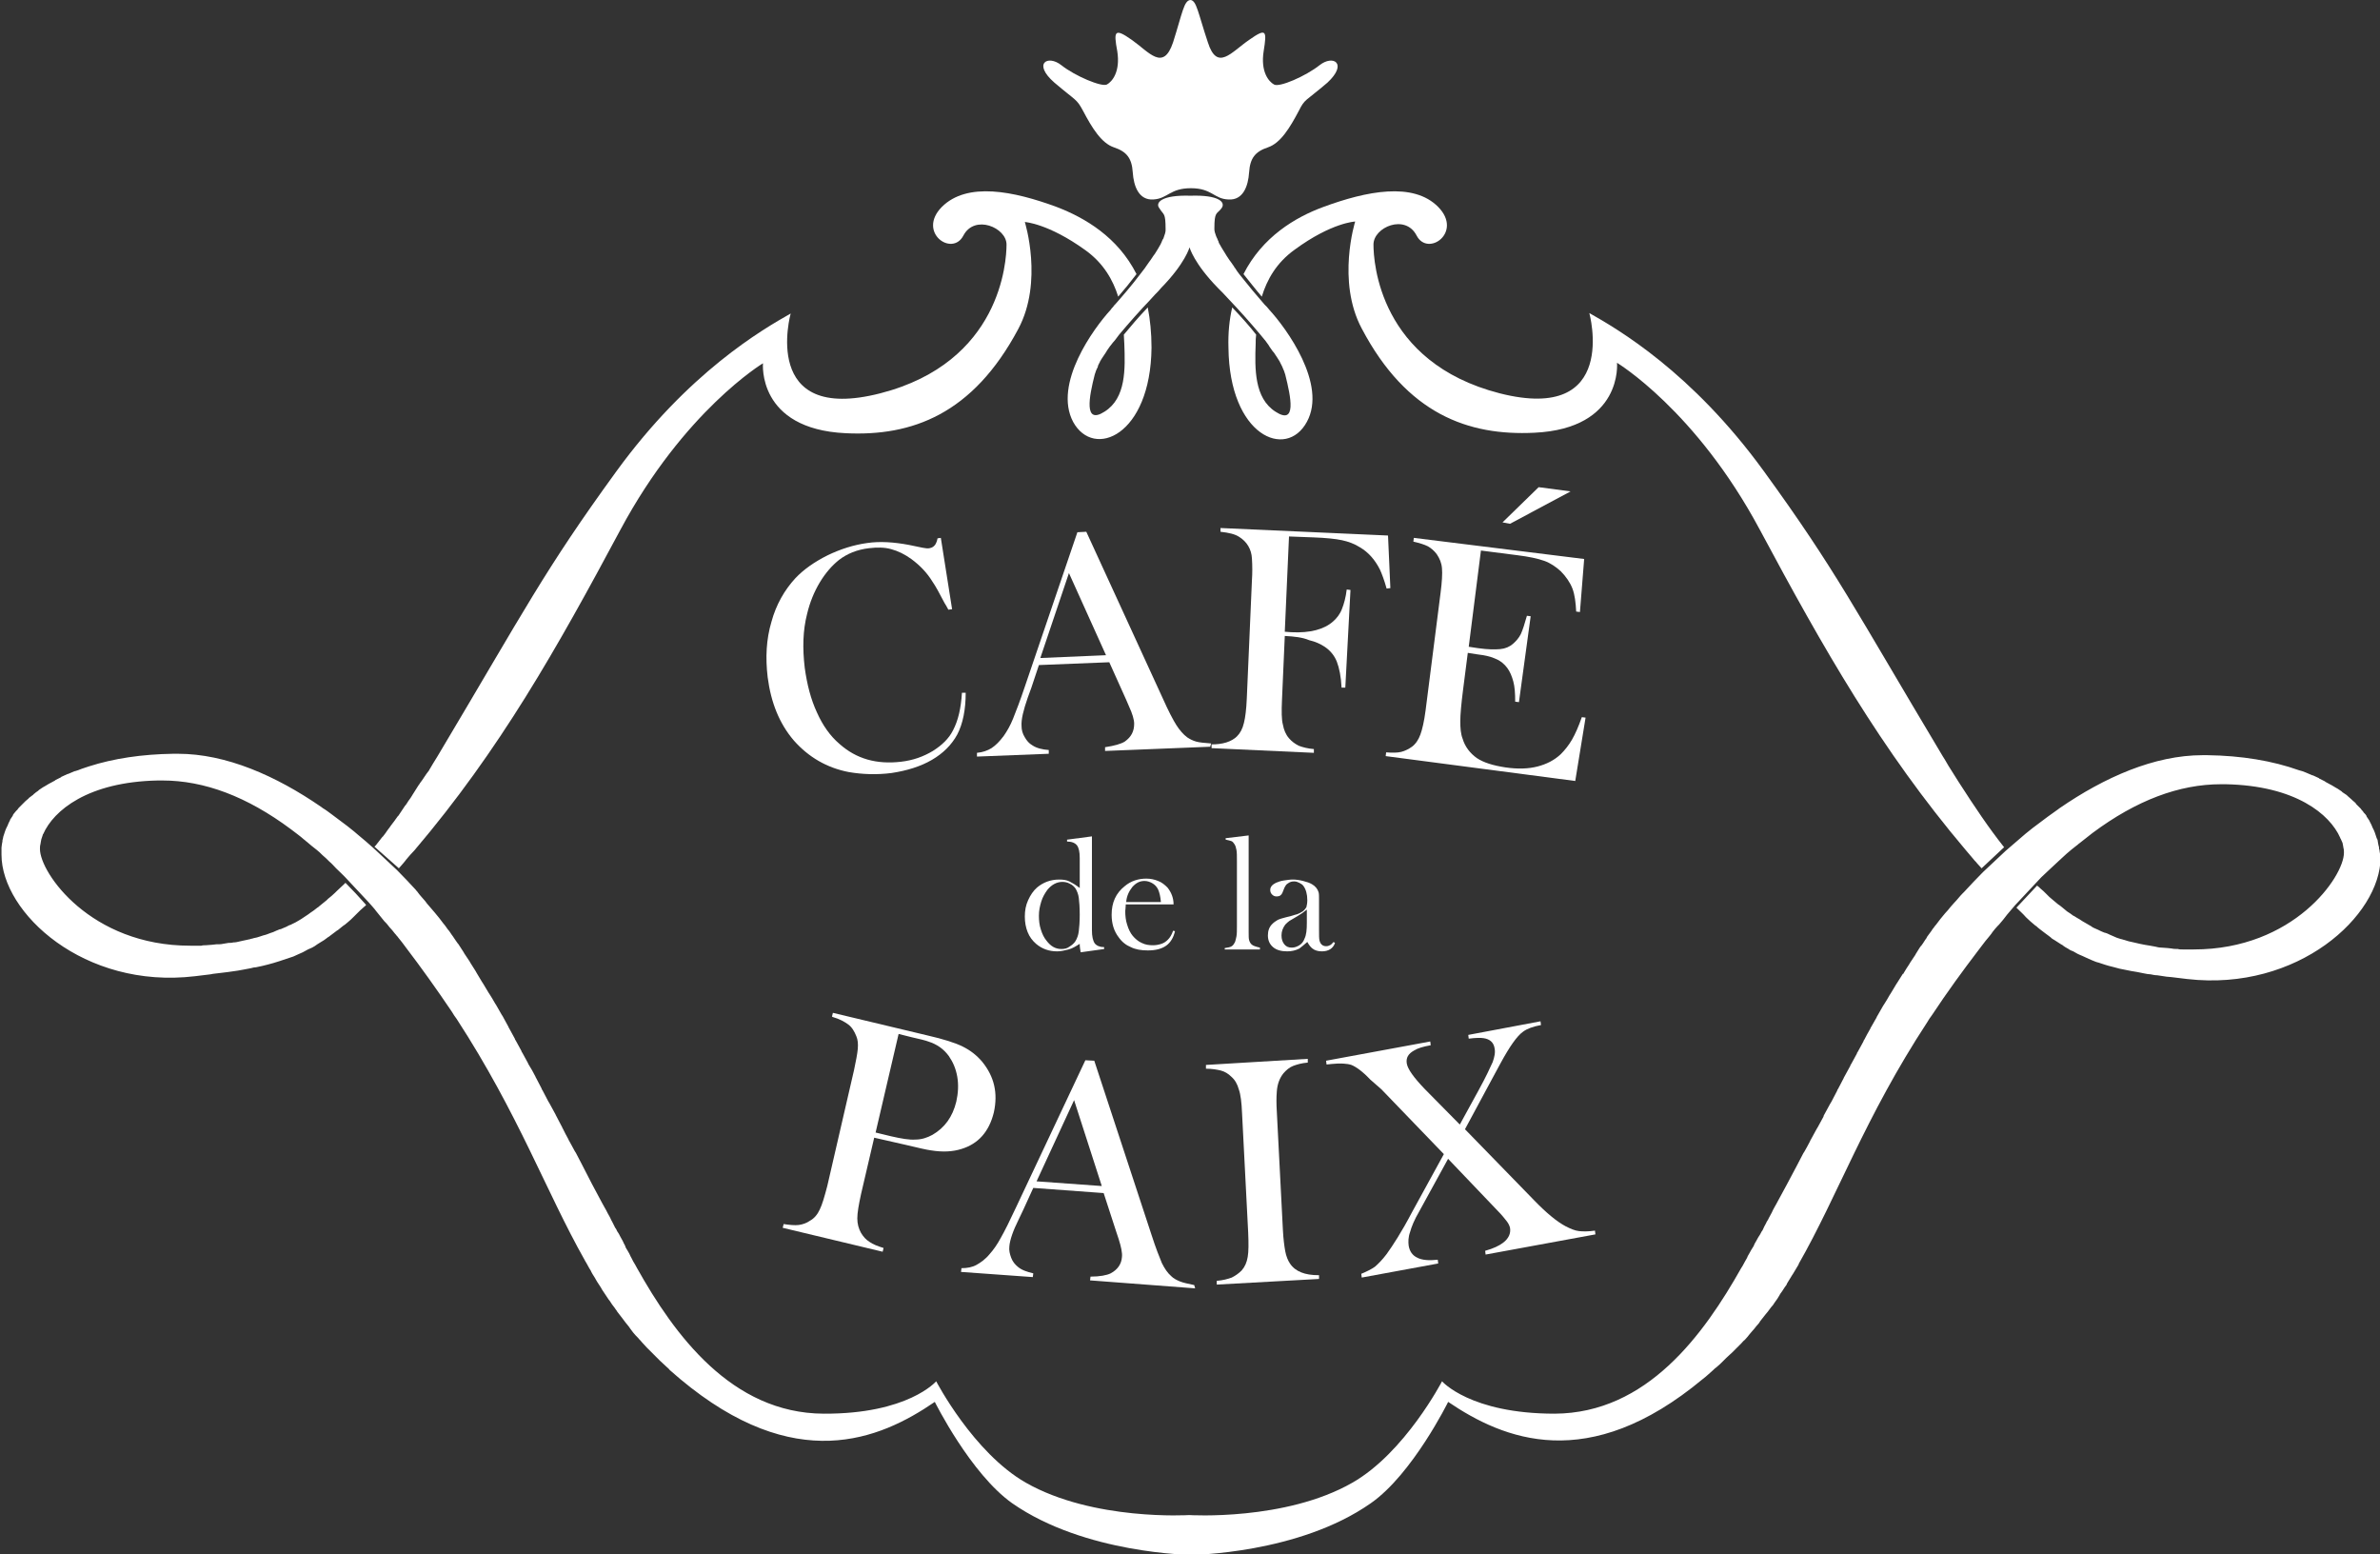
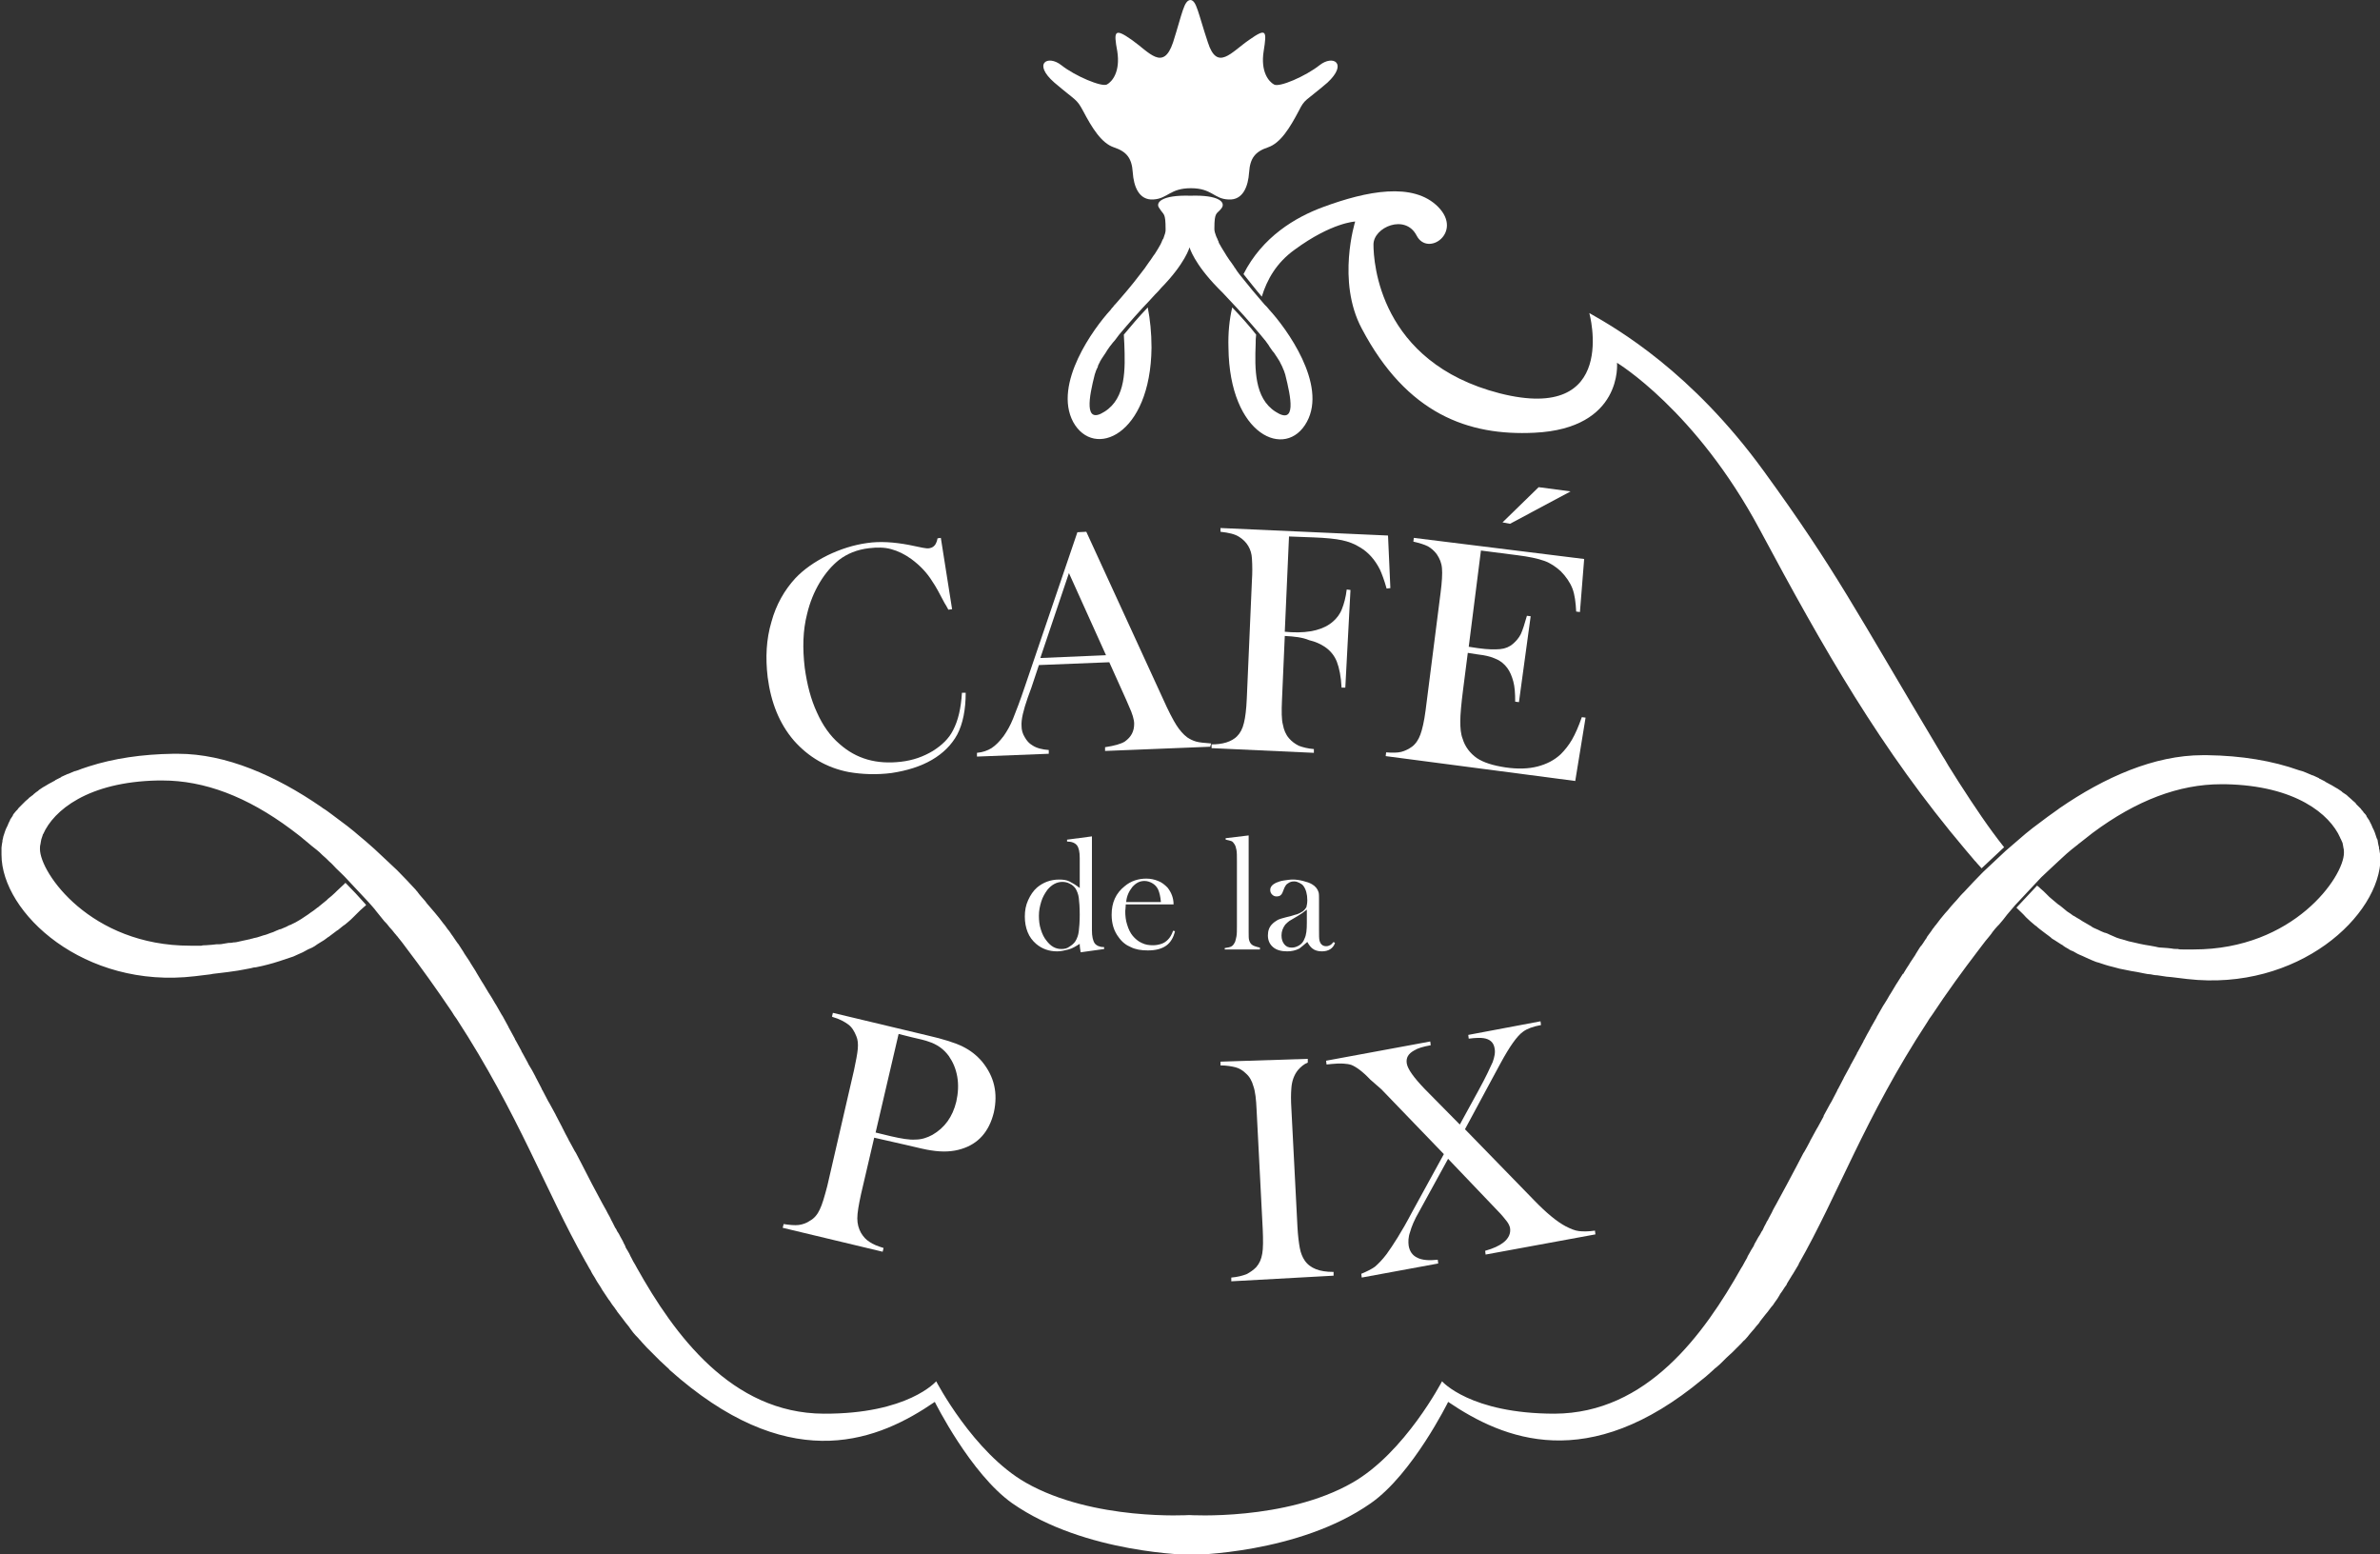
<svg xmlns="http://www.w3.org/2000/svg" version="1.1" id="Calque_1" x="0px" y="0px" viewBox="0 0 507.2 331.1" style="enable-background:new 0 0 507.2 331.1;" xml:space="preserve">
  <rect x="0" y="0" width="507.2" height="331.1" fill="#333333" stroke="none" />
  <style type="text/css">
	.st0{fill:#fff;}
</style>
  <g>
    <path class="st0" d="M200.5,114.6l2.4,15.2l-0.8,0.1c-0.3-0.6-0.6-1.1-0.8-1.4c-1.1-2.1-1.9-3.6-2.6-4.6c-1.1-1.8-2.6-3.4-4.5-4.8   c-1.4-1-2.8-1.7-4.3-2.1c-1.4-0.4-3-0.4-4.7-0.2c-2.6,0.3-4.7,1.2-6.4,2.5c-1.5,1.2-2.9,2.8-4.1,4.8c-1.2,2-2.1,4.2-2.7,6.7   c-0.9,3.5-1,7.3-0.5,11.5c0.5,3.6,1.3,6.7,2.6,9.5c1.2,2.7,2.8,5,4.8,6.7c3.6,3.2,7.9,4.4,13.1,3.8c2.6-0.3,4.8-1.1,6.8-2.3   c1.9-1.2,3.4-2.6,4.3-4.4c1.1-2.1,1.7-4.7,1.9-8l0.8,0c0,3.6-0.6,6.6-1.8,8.9c-1.2,2.2-3,4-5.4,5.4c-2.4,1.4-5.3,2.3-8.6,2.8   c-3.1,0.4-6.2,0.3-9.1-0.2c-4.7-0.9-8.6-3.2-11.7-6.7c-3.1-3.6-4.9-8.1-5.6-13.5c-0.5-4.2-0.3-8.1,0.8-11.8c1-3.7,2.8-6.8,5.1-9.3   c1.8-1.9,4.1-3.5,6.9-4.9c2.7-1.3,5.5-2.2,8.4-2.6c2.7-0.4,5.7-0.2,8.9,0.4l2.9,0.6c0.6,0.1,1.1,0.2,1.5,0.1c0.6-0.1,1-0.4,1.3-0.9   c0.1-0.2,0.3-0.6,0.4-1.2L200.5,114.6z" />
    <path class="st0" d="M235.7,139.6l-7.9-17.5l-6.1,18.1L235.7,139.6z M257.9,159.1l-22.4,0.9l0-0.8c2-0.3,3.4-0.7,4.2-1.2   c1.4-1,2-2.2,2-3.8c0-0.9-0.4-2.2-1.1-3.7l-0.6-1.4l-3.6-8l-15,0.6l-1.6,4.8l-0.8,2.2c-0.9,2.6-1.4,4.6-1.3,6   c0,0.8,0.2,1.6,0.7,2.4c0.4,0.7,0.9,1.3,1.6,1.7c0.9,0.6,2.1,0.9,3.5,1l0,0.8l-15.3,0.6l0-0.8c1.2-0.1,2.3-0.5,3.1-1   c0.9-0.6,1.7-1.4,2.6-2.6c0.7-1,1.4-2.2,2-3.7c0.6-1.5,1.5-3.8,2.5-6.8l11.2-32.9l1.9-0.1l16.3,35.5c1.2,2.7,2.2,4.6,2.9,5.7   c0.7,1.1,1.5,2,2.3,2.6c0.6,0.4,1.2,0.7,1.9,0.9c0.7,0.2,1.8,0.3,3.2,0.4L257.9,159.1z" />
    <path class="st0" d="M273.8,135.5l-0.6,13.7c-0.1,2.3-0.1,4.1,0.2,5.2c0.2,1.1,0.6,2.1,1.3,2.9c0.6,0.7,1.3,1.2,2.1,1.6   c0.8,0.3,1.9,0.6,3.2,0.7l0,0.8l-21.8-1l0-0.8c1.1,0,2.1-0.1,3.1-0.4c1-0.3,1.8-0.8,2.3-1.3c0.7-0.7,1.2-1.6,1.5-2.9   c0.3-1.2,0.5-2.9,0.6-5.1l1.1-25.3c0.1-1.5,0.1-3,0-4.6c-0.1-2-1.1-3.6-2.7-4.6c-0.9-0.6-2.2-0.9-4-1.1l0-0.8l35.7,1.6l0.5,11.2   l-0.8,0.1c-0.5-1.8-1-3.1-1.4-4c-1-2-2.4-3.7-4.3-4.8c-1.1-0.7-2.4-1.2-3.8-1.5c-1.4-0.3-3.4-0.5-6-0.6l-5.3-0.2l-0.9,20.3l1.4,0.1   c4,0.2,7-0.6,8.9-2.3c0.8-0.7,1.5-1.6,1.9-2.7c0.4-1,0.8-2.4,1-4.1l0.8,0.1l-1.1,20.8l-0.8,0c-0.1-2.3-0.5-4.2-1-5.5   c-0.5-1.3-1.4-2.4-2.6-3.2c-0.9-0.6-2-1.1-3.3-1.4C277.6,135.8,275.8,135.6,273.8,135.5" />
    <path class="st0" d="M320.2,111.3l7.7-7.5l6.8,0.9l-12.9,6.9L320.2,111.3z M337.6,119.1l-0.9,11.3l-0.8-0.1   c-0.1-1.9-0.3-3.6-0.8-4.9c-0.5-1.3-1.4-2.6-2.5-3.7c-1-0.9-2.1-1.7-3.5-2.2c-1.4-0.5-3.3-0.9-5.7-1.2l-7.8-1l-2.6,20.5l2,0.3   c2.1,0.3,3.6,0.3,4.7,0.2c1.1-0.1,2-0.5,2.7-1.1c0.7-0.6,1.3-1.3,1.7-2.1c0.4-0.9,0.8-2.1,1.3-3.9l0.8,0.1l-2.5,18.3l-0.8-0.1   c0-1.8-0.1-3.2-0.4-4.3c-0.3-1.1-0.7-2.1-1.3-2.9c-0.6-0.8-1.4-1.5-2.4-1.9c-1-0.5-2.4-0.8-4.1-1l-1.9-0.3l-1,7.8   c-0.4,3.1-0.6,5.4-0.6,6.8c0,1.4,0.1,2.7,0.5,3.7c0.5,1.7,1.6,3.1,3,4.1c1.5,1,3.5,1.6,6.1,2c2.7,0.4,5,0.3,6.9-0.2   c1.9-0.5,3.5-1.3,4.9-2.6c0.9-0.9,1.7-1.9,2.4-3.1c0.7-1.2,1.4-2.8,2.1-4.8l0.8,0.1l-2.2,13.5l-40.4-5.3l0.1-0.8   c1.3,0.1,2.4,0.1,3.2-0.1c0.8-0.2,1.6-0.6,2.3-1.1c0.8-0.6,1.4-1.5,1.8-2.6c0.4-1.1,0.8-2.8,1.1-5.1l3.2-25.1   c0.3-2.3,0.4-4.1,0.3-5.2c-0.1-1.2-0.5-2.1-1.1-3c-0.5-0.7-1.2-1.3-1.9-1.7c-0.8-0.4-1.8-0.7-3.1-1l0.1-0.8L337.6,119.1z" />
    <path class="st0" d="M230.1,194.9c0-1.6-0.1-2.8-0.2-3.6c-0.1-0.8-0.4-1.5-0.7-2c-0.3-0.4-0.7-0.8-1.2-1c-0.5-0.3-1.1-0.4-1.6-0.4   c-1.2,0-2.3,0.6-3.2,1.7c-0.5,0.7-1,1.5-1.3,2.5c-0.3,1-0.5,1.9-0.5,3c0,1,0.1,2,0.4,2.9c0.3,1,0.7,1.8,1.2,2.4   c0.9,1.2,1.9,1.8,3.2,1.8c0.6,0,1.2-0.1,1.7-0.5c0.5-0.3,1-0.7,1.3-1.2c0.3-0.5,0.6-1.2,0.7-2.1C230,197.6,230.1,196.4,230.1,194.9    M230.3,202.9c-0.1-0.6-0.2-1.2-0.2-1.8c-0.8,0.5-1.6,1-2.4,1.2c-0.8,0.2-1.6,0.4-2.4,0.4c-1.7,0-3.2-0.5-4.5-1.6   c-0.8-0.7-1.4-1.5-1.8-2.5c-0.4-1-0.6-2.1-0.6-3.3c0-1.3,0.2-2.4,0.7-3.5c0.5-1.1,1.1-2,1.9-2.7c1.3-1.1,2.9-1.7,4.7-1.7   c0.9,0,1.6,0.1,2.2,0.4c0.6,0.3,1.3,0.7,2.2,1.4v-6.4c0-1.3-0.2-2.2-0.6-2.7c-0.4-0.5-1.1-0.8-2.1-0.8v-0.4l5.3-0.7v20   c0,1.3,0.2,2.2,0.6,2.8c0.4,0.5,1.1,0.8,2,0.8v0.4L230.3,202.9z" />
    <path class="st0" d="M247.4,192.2c-0.1-1.2-0.3-2-0.6-2.7c-0.3-0.6-0.7-1-1.2-1.3c-0.5-0.3-1.1-0.5-1.7-0.5c-1,0-1.8,0.4-2.6,1.3   c-0.7,0.9-1.2,1.9-1.3,3.2H247.4z M239.9,192.9c0,0.6-0.1,1-0.1,1.2c0,1,0.1,2,0.4,2.9c0.3,1,0.7,1.8,1.2,2.4   c0.5,0.6,1.2,1.2,1.9,1.5c0.8,0.4,1.6,0.5,2.4,0.5c0.6,0,1.2-0.1,1.8-0.3c0.6-0.2,1-0.5,1.4-0.9c0.4-0.4,0.8-1,1.1-1.9l0.4,0.1   c-0.3,1.3-0.9,2.4-1.9,3.1c-1,0.7-2.3,1-3.9,1c-1.4,0-2.6-0.2-3.6-0.7c-1-0.4-1.9-1.1-2.6-2.1c-1-1.3-1.5-2.9-1.5-4.8   c0-2.6,0.9-4.6,2.8-6.1c1.3-1.1,2.9-1.6,4.6-1.6c0.9,0,1.8,0.2,2.5,0.5c0.8,0.3,1.4,0.8,2,1.4c0.8,1,1.3,2.2,1.3,3.6H239.9z" />
    <path class="st0" d="M261.1,178.6l5-0.6v19.3l0,1.3c0,0.8,0,1.4,0.1,1.7c0.1,0.4,0.3,0.7,0.5,0.9c0.3,0.3,0.9,0.5,1.8,0.7v0.4H261   V202c0.7-0.1,1.2-0.2,1.5-0.4c0.3-0.2,0.5-0.5,0.7-0.9c0.1-0.3,0.2-0.7,0.3-1.2c0.1-0.5,0.1-1.3,0.1-2.3v-13.6c0-1.2,0-2-0.1-2.5   c-0.1-0.5-0.2-0.9-0.4-1.2c-0.2-0.3-0.4-0.6-0.7-0.7c-0.3-0.1-0.7-0.2-1.2-0.3V178.6z" />
    <path class="st0" d="M278.5,193.8c-0.6,0.5-1.3,1-2,1.4c-0.8,0.5-1.4,0.8-1.7,1c-0.3,0.2-0.6,0.5-0.9,0.8c-0.5,0.7-0.8,1.4-0.8,2.3   c0,0.8,0.2,1.4,0.6,1.9c0.4,0.5,0.9,0.7,1.6,0.7c0.6,0,1.1-0.2,1.6-0.5c0.5-0.3,0.9-0.8,1.1-1.4c0.4-0.8,0.5-1.9,0.5-3.4V193.8z    M284.2,200.7l0.3,0.2c-0.4,1.2-1.4,1.8-2.8,1.8c-0.8,0-1.5-0.2-2-0.6c-0.4-0.3-0.7-0.7-1.1-1.4c-0.8,0.7-1.3,1.1-1.7,1.4   c-0.8,0.4-1.6,0.6-2.6,0.6c-1.3,0-2.3-0.3-3-0.9c-0.7-0.6-1.1-1.4-1.1-2.5c0-1,0.3-1.8,0.9-2.4c0.4-0.4,0.7-0.6,1.2-0.9   c0.4-0.2,1.1-0.4,1.9-0.6c1-0.2,1.7-0.5,2.2-0.6c0.5-0.2,0.9-0.4,1.2-0.6c0.4-0.3,0.6-0.6,0.8-0.9c0.1-0.4,0.2-0.9,0.2-1.5   c0-1.3-0.3-2.3-0.8-3c-0.2-0.3-0.5-0.5-0.9-0.7c-0.4-0.2-0.7-0.3-1.1-0.3c-0.5,0-0.9,0.1-1.3,0.4c-0.4,0.2-0.6,0.6-0.8,1l-0.4,1   c-0.2,0.5-0.6,0.8-1.2,0.8c-0.4,0-0.7-0.1-1-0.4c-0.3-0.3-0.4-0.6-0.4-1c0-0.6,0.4-1.1,1.2-1.5c0.5-0.2,1-0.4,1.7-0.5   c0.7-0.1,1.3-0.2,1.9-0.2c0.7,0,1.4,0.1,2.2,0.3c0.8,0.2,1.4,0.4,1.9,0.7c0.7,0.4,1.2,1,1.4,1.7c0.1,0.3,0.1,0.9,0.1,1.7v6.4   c0,1.1,0,1.8,0.1,2.2c0.2,0.8,0.7,1.2,1.4,1.2c0.4,0,0.6-0.1,0.8-0.2C283.7,201.3,283.9,201,284.2,200.7" />
    <path class="st0" d="M186.6,241.3l3.3,0.8c2.2,0.5,3.9,0.8,5.2,0.7c1.3,0,2.5-0.4,3.6-1c2.6-1.5,4.3-3.8,5.1-7.1   c0.4-1.8,0.5-3.6,0.2-5.3c-0.3-1.7-0.9-3.1-1.8-4.4c-1.1-1.5-2.5-2.5-4.4-3.1c-0.5-0.2-1.7-0.5-3.5-0.9l-2.8-0.7L186.6,241.3z    M186.3,242.4l-2.8,12c-0.5,2.3-0.8,4-0.8,5.2c0,1.2,0.3,2.2,0.8,3.1c0.5,0.8,1,1.4,1.8,1.9c0.7,0.5,1.7,0.9,3,1.3l-0.2,0.8   l-21.3-5.1l0.2-0.8c1.3,0.2,2.4,0.3,3.2,0.2c0.8-0.1,1.7-0.4,2.4-0.9c0.9-0.5,1.6-1.3,2.1-2.4c0.5-1,1-2.7,1.6-5L182,228   c0.4-1.9,0.7-3.4,0.8-4.5c0.1-1.1,0-2-0.3-2.7c-0.4-1-0.9-1.9-1.7-2.5c-0.8-0.6-1.9-1.2-3.3-1.6l-0.2-0.1l0.2-0.8l20.1,4.8   c3.5,0.8,6,1.6,7.6,2.4c1.6,0.8,2.9,1.8,4.1,3.2c2.6,3.2,3.4,6.7,2.5,10.8c-1,4.1-3.3,6.7-6.9,7.8c-1.9,0.6-4,0.7-6.5,0.3   c-0.8-0.1-2.6-0.5-5.5-1.2L186.3,242.4z" />
-     <path class="st0" d="M234.8,252.7l-5.9-18.3l-8,17.3L234.8,252.7z M254.7,274.5l-22.4-1.7l0.1-0.8c2,0,3.5-0.3,4.3-0.7   c1.5-0.8,2.3-2,2.4-3.5c0.1-0.9-0.2-2.2-0.7-3.8l-0.5-1.5l-2.7-8.3l-15-1.1l-2.1,4.6l-1,2.1c-1.2,2.4-1.9,4.4-2,5.8   c-0.1,0.8,0.1,1.6,0.4,2.4c0.3,0.8,0.8,1.4,1.4,1.9c0.8,0.7,2,1.1,3.3,1.4l-0.1,0.8l-15.3-1.1l0.1-0.8c1.2,0,2.3-0.2,3.2-0.7   c0.9-0.5,1.9-1.2,2.8-2.3c0.8-0.9,1.6-2,2.4-3.5c0.8-1.4,1.9-3.6,3.2-6.4l14.8-31.4l1.9,0.1l12.2,37.1c0.9,2.8,1.7,4.8,2.2,6   c0.6,1.2,1.2,2.1,2,2.8c0.5,0.5,1.1,0.8,1.8,1.1c0.7,0.3,1.7,0.5,3.1,0.8L254.7,274.5z" />
-     <path class="st0" d="M278.7,225.6l0,0.8c-1.3,0.1-2.3,0.4-3.1,0.7c-0.8,0.3-1.5,0.9-2.1,1.6c-0.8,1-1.3,2.3-1.4,3.9   c-0.1,1.2-0.1,2.6,0,4.2l1.3,25.3c0.1,1.9,0.3,3.4,0.5,4.5c0.2,1.1,0.6,2,1,2.6c0.6,0.9,1.4,1.5,2.4,1.9c1,0.4,2.2,0.6,3.8,0.6   l0,0.8l-21.8,1.2l0-0.8c1.3-0.1,2.4-0.4,3.2-0.7c0.8-0.4,1.5-0.9,2.1-1.5c0.7-0.8,1.1-1.7,1.3-2.9c0.2-1.1,0.2-2.9,0.1-5.2   l-1.3-25.3c-0.1-2.4-0.3-4.1-0.7-5.2c-0.3-1.1-0.8-2-1.6-2.7c-0.6-0.6-1.4-1.1-2.2-1.3c-0.8-0.2-1.9-0.4-3.2-0.4l0-0.8L278.7,225.6   z" />
+     <path class="st0" d="M278.7,225.6l0,0.8c-0.8,0.3-1.5,0.9-2.1,1.6c-0.8,1-1.3,2.3-1.4,3.9   c-0.1,1.2-0.1,2.6,0,4.2l1.3,25.3c0.1,1.9,0.3,3.4,0.5,4.5c0.2,1.1,0.6,2,1,2.6c0.6,0.9,1.4,1.5,2.4,1.9c1,0.4,2.2,0.6,3.8,0.6   l0,0.8l-21.8,1.2l0-0.8c1.3-0.1,2.4-0.4,3.2-0.7c0.8-0.4,1.5-0.9,2.1-1.5c0.7-0.8,1.1-1.7,1.3-2.9c0.2-1.1,0.2-2.9,0.1-5.2   l-1.3-25.3c-0.1-2.4-0.3-4.1-0.7-5.2c-0.3-1.1-0.8-2-1.6-2.7c-0.6-0.6-1.4-1.1-2.2-1.3c-0.8-0.2-1.9-0.4-3.2-0.4l0-0.8L278.7,225.6   z" />
    <path class="st0" d="M282.6,226l22.2-4.1l0.1,0.8c-1.6,0.3-2.7,0.6-3.5,1.1c-1.3,0.7-1.8,1.6-1.6,2.8c0.2,1.2,1.5,3,3.8,5.4   l7.5,7.6l4-7.3c1.6-2.9,2.5-4.9,3-6c0.4-1.1,0.6-2.1,0.4-3c-0.2-1.2-1-1.9-2.3-2.1c-0.6-0.1-1.7-0.1-3.2,0.1l-0.1-0.8l15.4-2.9   l0.1,0.8c-1.7,0.3-3,0.8-3.8,1.4c-1.3,0.9-2.9,3.2-4.8,6.7l-2,3.7l-5.6,10.4l14.7,15.1c2.6,2.7,4.9,4.6,6.8,5.6   c1,0.5,1.9,0.9,2.8,1c0.9,0.1,2,0.1,3.4-0.1l0.1,0.8l-23.4,4.3l-0.1-0.8c1.8-0.5,3-1.1,3.8-1.7c1.2-0.9,1.7-2,1.5-3.2   c-0.1-0.4-0.3-0.9-0.7-1.4c-0.4-0.5-1-1.3-2-2.3l-10.5-11l-6.2,11.3c-1,1.7-1.6,3.2-1.9,4.3c-0.4,1.1-0.4,2.1-0.3,2.9   c0.2,1.2,0.8,2.1,1.9,2.6c1,0.5,2.5,0.6,4.3,0.4l0.1,0.8l-16.3,3l-0.1-0.8c1.2-0.5,2.2-1,2.9-1.5c0.7-0.6,1.6-1.5,2.5-2.7   c1.3-1.8,3.2-4.7,5.4-8.9l6.8-12.4l-13.3-13.8L292,230c-1.6-1.7-3-2.7-4-3.1c-0.9-0.3-2.3-0.4-4.3-0.2c-0.2,0-0.6,0.1-1,0.1   L282.6,226z" />
-     <path class="st0" d="M89.7,166.6c-0.2,0.2-0.3,0.5-0.5,0.7c-0.4,0.6-0.8,1.3-1.2,1.9c-0.3,0.5-0.6,1-1,1.5c-0.2,0.3-0.4,0.7-0.7,1   c-0.4,0.6-0.8,1.2-1.2,1.8c-0.1,0.2-0.2,0.3-0.4,0.5c-0.5,0.7-0.9,1.3-1.4,1.9c-0.1,0.1-0.1,0.2-0.2,0.3c-0.5,0.6-0.9,1.3-1.4,1.9   c-0.1,0.1-0.1,0.2-0.2,0.2c-0.5,0.6-0.9,1.2-1.4,1.8c-0.1,0.1-0.2,0.2-0.3,0.3L85,185c0.5-0.6,1.1-1.2,1.6-1.9   c0.5-0.6,1.1-1.3,1.7-1.9c18.2-21.4,30.3-42.9,43.9-68.3c13.6-25.4,30.4-35.5,30.4-35.5s-1.3,14,17.6,14.9   c14.1,0.7,27.1-4,36.8-22.2c5.4-10.1,1.4-22.8,1.4-22.8s5,0.3,12.9,6c3.9,2.8,5.9,6.4,7,9.9c1.3-1.5,2.6-3.1,3.9-4.8   c-4-7.9-11-12-17-14.3c-9.2-3.4-19.1-5.4-24.5,0c-5.3,5.4,2.2,10.7,4.6,6.1c2.4-4.6,9.2-1.7,9.2,1.9s-1.2,25.1-26.9,31.7   c-25.7,6.6-19.1-17-19.1-17c-6,3.4-21.8,12.5-37.2,33.7c-15.4,21.2-19.2,29-38.1,60.7c-0.6,1-1.2,1.9-1.7,2.8   c0,0.1-0.1,0.1-0.1,0.2C90.8,164.9,90.3,165.8,89.7,166.6" />
    <path class="st0" d="M248.4,48.9c0,0.2,0,0.5-0.1,0.8c0,0.1-0.1,0.2-0.1,0.3c-0.1,0.2-0.1,0.4-0.2,0.6c0,0.1-0.1,0.3-0.2,0.4   c-0.1,0.2-0.2,0.4-0.3,0.7c-0.1,0.1-0.1,0.3-0.2,0.4c-0.1,0.2-0.3,0.5-0.4,0.7c-0.1,0.2-0.2,0.3-0.3,0.5c-0.2,0.3-0.3,0.5-0.5,0.8   c-0.1,0.1-0.2,0.3-0.3,0.4c-0.2,0.3-0.4,0.6-0.6,0.9c-0.1,0.1-0.2,0.3-0.3,0.4c-0.2,0.3-0.5,0.7-0.7,1c-0.1,0.1-0.1,0.2-0.2,0.3   c-0.3,0.4-0.6,0.8-1,1.3c-1.8,2.4-3.8,4.7-5.3,6.4c-0.2,0.2-0.4,0.4-0.5,0.6c-0.2,0.2-0.4,0.4-0.5,0.6c-3.6,3.9-12.3,15.8-8,23.9   c4.4,8,16.5,2.9,16.7-15.8c0-3.2-0.3-6-0.8-8.6c-2,2.1-3.7,4.1-5.1,5.8c0,0.7,0.1,1.3,0.1,1.9c0.2,5.4,0.4,11.6-4.2,14.5   c-4.5,2.9-3.3-3.2-2.1-7.9c0.1-0.3,0.2-0.6,0.3-0.9c0.1-0.1,0.1-0.3,0.2-0.4c0.1-0.2,0.2-0.4,0.2-0.6c0.1-0.2,0.2-0.4,0.3-0.6   c0.1-0.1,0.1-0.3,0.2-0.4c0.1-0.2,0.3-0.5,0.5-0.8c0.1-0.1,0.1-0.2,0.2-0.3c0.2-0.3,0.4-0.6,0.6-0.9c0-0.1,0.1-0.1,0.1-0.2   c0.2-0.3,0.5-0.7,0.7-1c0,0,0.1-0.1,0.1-0.1c0.3-0.4,0.6-0.8,0.9-1.1c0,0,0,0,0,0c0.3-0.4,0.6-0.8,0.9-1.2c2.1-2.5,4.4-5.1,6.6-7.4   c0.4-0.4,0.7-0.8,1.1-1.2c0,0,0.1-0.1,0.1-0.1c0.4-0.4,0.8-0.8,1.1-1.2c5.2-5.3,6.1-8.7,6.1-8.7s0.9,3.4,6.1,8.7   c0.7,0.7,1.5,1.5,2.3,2.4c2.2,2.3,4.6,5,6.7,7.5c0.3,0.4,0.6,0.7,0.9,1.1c0,0,0.1,0.1,0.1,0.1c0.3,0.4,0.5,0.7,0.8,1.1   c0,0.1,0.1,0.1,0.1,0.2c0.2,0.3,0.5,0.7,0.7,1c0.1,0.1,0.1,0.2,0.2,0.2c0.2,0.3,0.4,0.6,0.6,0.9c0.1,0.1,0.1,0.2,0.2,0.3   c0.2,0.3,0.3,0.5,0.5,0.8c0.1,0.1,0.1,0.3,0.2,0.4c0.1,0.2,0.2,0.4,0.3,0.6c0.1,0.2,0.2,0.4,0.2,0.5c0.1,0.1,0.1,0.3,0.2,0.4   c0.1,0.3,0.2,0.6,0.3,0.9c1.2,4.8,2.5,10.9-2.1,7.9c-4.5-2.9-4.4-9.1-4.2-14.5c0-0.6,0-1.2,0.1-1.9c-1.4-1.8-3.1-3.7-5.1-5.8   c-0.6,2.6-0.9,5.4-0.8,8.6c0.2,18.8,12.3,23.9,16.7,15.8c4.4-8-4.4-20-8-23.9c-0.2-0.2-0.3-0.4-0.5-0.6c-0.2-0.2-0.3-0.3-0.5-0.5   c-1.5-1.7-3.5-4.1-5.4-6.5c-0.3-0.4-0.6-0.8-0.9-1.3c-0.1-0.1-0.2-0.2-0.2-0.3c-0.2-0.3-0.5-0.7-0.7-1c-0.1-0.1-0.2-0.3-0.3-0.4   c-0.2-0.3-0.4-0.6-0.6-0.9c-0.1-0.2-0.2-0.3-0.3-0.5c-0.2-0.3-0.3-0.5-0.5-0.8c-0.1-0.2-0.2-0.3-0.3-0.5c-0.1-0.2-0.3-0.5-0.4-0.7   c-0.1-0.2-0.2-0.3-0.2-0.5c-0.1-0.2-0.2-0.4-0.3-0.7c-0.1-0.1-0.1-0.3-0.2-0.4c-0.1-0.2-0.1-0.4-0.2-0.6c0-0.1-0.1-0.2-0.1-0.3   c-0.1-0.3-0.1-0.6-0.1-0.8c0-3.7,0.5-3,1.5-4.3c1-1.3-0.5-2.9-6.6-2.7c-6.2-0.2-7.6,1.5-6.6,2.7C248,45.9,248.4,45.2,248.4,48.9" />
    <path class="st0" d="M275.9,53.2c7.9-5.8,12.9-6,12.9-6s-4,12.7,1.4,22.8c9.6,18.2,22.7,22.9,36.8,22.2   c18.9-0.9,17.6-14.9,17.6-14.9s16.8,10.1,30.4,35.5c13.6,25.4,25.8,46.9,43.9,68.3c0.6,0.7,1.1,1.3,1.7,2c0.2,0.3,0.5,0.5,0.7,0.8   c0.3,0.3,0.6,0.7,0.9,1c0,0,0,0,0.1,0.1l4.8-4.5c0,0-0.1-0.1-0.1-0.1c-3.1-3.9-6.2-8.5-9.6-13.8c0,0,0,0,0,0   c-0.6-0.9-1.1-1.8-1.7-2.7c-0.6-0.9-1.1-1.9-1.7-2.8c-18.9-31.6-22.7-39.5-38.1-60.7c-15.4-21.2-31.2-30.3-37.2-33.7   c0,0,6.5,23.6-19.1,17.1c-25.7-6.6-26.9-28-26.9-31.7c0-3.7,6.8-6.6,9.2-1.9c2.4,4.6,9.9-0.7,4.6-6.1c-5.3-5.4-15.3-3.4-24.5,0   c-6,2.2-13,6.4-17,14.3c1.3,1.6,2.6,3.3,3.9,4.8C270,59.6,272,56,275.9,53.2" />
    <path class="st0" d="M507.1,181.3c0-0.1,0-0.3-0.1-0.4c0-0.2,0-0.5-0.1-0.7c0-0.2-0.1-0.3-0.1-0.5c0-0.2-0.1-0.4-0.1-0.6   c0-0.2-0.1-0.3-0.2-0.5c-0.1-0.2-0.1-0.4-0.2-0.6c-0.1-0.2-0.1-0.4-0.2-0.6c-0.1-0.2-0.1-0.3-0.2-0.5c-0.1-0.2-0.2-0.4-0.3-0.6   c-0.1-0.2-0.1-0.3-0.2-0.5c-0.1-0.2-0.2-0.4-0.3-0.6c-0.1-0.1-0.1-0.3-0.2-0.4c-0.1-0.2-0.3-0.4-0.4-0.6c-0.1-0.1-0.2-0.3-0.2-0.4   c-0.1-0.2-0.3-0.4-0.5-0.6c-0.1-0.1-0.2-0.2-0.2-0.3c-0.2-0.2-0.4-0.4-0.5-0.6c-0.1-0.1-0.2-0.2-0.3-0.3c-0.2-0.2-0.4-0.4-0.6-0.6   c-0.1-0.1-0.2-0.2-0.2-0.3c-0.2-0.2-0.5-0.4-0.7-0.6c-0.1-0.1-0.2-0.2-0.2-0.2c-0.2-0.2-0.5-0.4-0.8-0.7c-0.1-0.1-0.1-0.1-0.2-0.2   c-0.3-0.2-0.6-0.4-0.9-0.6c-0.1-0.1-0.1-0.1-0.2-0.2c-0.3-0.2-0.6-0.4-0.9-0.6c-0.1,0-0.1-0.1-0.2-0.1c-0.3-0.2-0.7-0.4-1-0.6   c-0.1,0-0.1-0.1-0.2-0.1c-0.4-0.2-0.7-0.4-1.1-0.6c0,0-0.1,0-0.1-0.1c-0.4-0.2-0.8-0.4-1.2-0.6c0,0-0.1,0-0.1-0.1   c-0.4-0.2-0.9-0.4-1.3-0.6c0,0,0,0-0.1,0c-0.5-0.2-0.9-0.4-1.4-0.6c0,0,0,0,0,0c-0.5-0.2-1-0.4-1.5-0.5c0,0,0,0,0,0   c-5.6-2-12.2-3.1-19.5-3.2h0c-0.3,0-0.6,0-1,0c-10.3,0-20.9,4.7-30.5,11.3l0,0c-0.1,0.1-0.3,0.2-0.4,0.3c-0.7,0.5-1.4,1-2.1,1.5   c-0.3,0.2-0.5,0.4-0.8,0.6c-0.8,0.6-1.6,1.2-2.4,1.8c-0.5,0.4-1,0.8-1.5,1.2c-0.2,0.2-0.5,0.4-0.7,0.6l0,0c-1.2,1-2.4,2.1-3.6,3.1   l-4.8,4.5c-1.4,1.4-2.7,2.8-4,4.2c-0.1,0.1-0.3,0.3-0.4,0.4c-0.6,0.6-1.1,1.3-1.7,1.9c-0.3,0.3-0.5,0.6-0.8,0.9   c-0.4,0.5-0.8,1-1.2,1.4c-0.7,0.8-1.3,1.6-1.9,2.4c-0.3,0.3-0.5,0.7-0.8,1c0,0.1-0.1,0.1-0.1,0.2h0c-0.4,0.5-0.7,1-1.1,1.5   c0,0,0,0,0,0.1c-0.4,0.5-0.7,1.1-1.1,1.6c0,0,0,0.1-0.1,0.1c-0.4,0.5-0.7,1.1-1.1,1.7c0,0-0.1,0.1-0.1,0.2   c-0.4,0.6-0.8,1.2-1.2,1.8c0,0.1-0.1,0.1-0.1,0.2c-0.4,0.6-0.8,1.2-1.2,1.9c0,0.1-0.1,0.2-0.2,0.2c-0.4,0.6-0.8,1.3-1.2,1.9   c-0.1,0.1-0.1,0.2-0.2,0.3c-0.4,0.7-0.8,1.3-1.2,2c-0.1,0.1-0.1,0.2-0.2,0.3c-0.4,0.7-0.8,1.4-1.2,2c-0.1,0.1-0.1,0.2-0.2,0.3   c-0.4,0.7-0.8,1.4-1.2,2.1c-0.1,0.1-0.1,0.2-0.2,0.4c-0.4,0.7-0.8,1.4-1.2,2.1c-0.1,0.1-0.1,0.3-0.2,0.4c-0.4,0.7-0.8,1.4-1.2,2.2   c-0.1,0.1-0.2,0.3-0.2,0.4c-0.4,0.7-0.8,1.5-1.2,2.2c-0.1,0.1-0.2,0.3-0.2,0.4c-0.4,0.7-0.8,1.5-1.2,2.2c-0.1,0.1-0.2,0.3-0.2,0.4   c-0.4,0.7-0.8,1.5-1.2,2.2c-0.1,0.2-0.2,0.3-0.2,0.4c-0.4,0.8-0.8,1.5-1.2,2.3c-0.1,0.1-0.2,0.3-0.2,0.4c-0.4,0.8-0.8,1.5-1.2,2.3   c-0.1,0.2-0.2,0.3-0.3,0.5c-0.4,0.7-0.8,1.5-1.2,2.2c-0.1,0.2-0.2,0.3-0.2,0.5c-0.4,0.7-0.8,1.5-1.2,2.2c-0.1,0.2-0.2,0.3-0.3,0.5   c-0.4,0.7-0.8,1.5-1.2,2.2c-0.1,0.1-0.1,0.2-0.2,0.4c-0.4,0.8-0.8,1.5-1.2,2.2c-0.1,0.1-0.1,0.2-0.2,0.3c-0.4,0.8-0.8,1.5-1.2,2.3   c0,0.1-0.1,0.1-0.1,0.2c-1.5,2.9-3,5.6-4.4,8.2c-0.2,0.3-0.3,0.6-0.5,0.9c-0.2,0.3-0.3,0.6-0.5,1c-0.2,0.4-0.5,0.9-0.7,1.3   c-0.1,0.3-0.3,0.5-0.4,0.7c-0.2,0.5-0.5,0.9-0.7,1.4c-0.1,0.2-0.2,0.5-0.4,0.7c-0.2,0.4-0.4,0.8-0.7,1.2c-0.2,0.3-0.3,0.6-0.5,0.9   c-0.2,0.3-0.4,0.7-0.5,1c-0.2,0.3-0.3,0.5-0.5,0.8c-0.2,0.3-0.3,0.6-0.5,0.9c-0.2,0.3-0.3,0.5-0.4,0.8c-0.1,0.2-0.3,0.5-0.4,0.7   c-0.3,0.5-0.5,1-0.8,1.4c-8,14.2-20.1,31-39.8,31.1c-18,0-24-6.9-24-6.9s-7.9,15.2-19.1,21.6c-14.3,8.2-34.8,6.9-34.8,6.9   s-20.4,1.3-34.8-6.9c-11.2-6.4-19.1-21.6-19.1-21.6s-6,7-24,6.9c-19.6-0.1-31.8-16.8-39.8-31.1c-0.2-0.4-0.5-0.9-0.8-1.4   c-0.1-0.2-0.2-0.4-0.3-0.6c-0.2-0.3-0.3-0.6-0.5-1c-0.1-0.2-0.3-0.5-0.4-0.7c-0.2-0.3-0.4-0.6-0.5-1c-0.2-0.3-0.3-0.6-0.5-1   c-0.2-0.3-0.3-0.6-0.5-0.9c-0.2-0.4-0.4-0.8-0.7-1.2c-0.1-0.2-0.2-0.5-0.4-0.7c-0.2-0.4-0.4-0.8-0.6-1.2c-0.2-0.3-0.3-0.6-0.5-1   c-0.2-0.3-0.3-0.6-0.5-0.9c-0.2-0.4-0.4-0.8-0.7-1.3c-0.2-0.3-0.3-0.6-0.5-0.9c-1.4-2.6-2.9-5.4-4.4-8.4c0,0,0,0,0,0   c-0.4-0.8-0.8-1.5-1.2-2.3c-0.1-0.1-0.1-0.2-0.2-0.3c-0.4-0.7-0.8-1.5-1.2-2.2c-0.1-0.1-0.1-0.2-0.2-0.4c-0.4-0.7-0.8-1.5-1.2-2.3   c-0.1-0.1-0.1-0.3-0.2-0.4c-0.4-0.8-0.8-1.5-1.2-2.3c-0.1-0.1-0.1-0.3-0.2-0.4c-0.4-0.7-0.8-1.5-1.2-2.2c-0.1-0.2-0.2-0.3-0.3-0.5   c-0.4-0.8-0.8-1.5-1.2-2.3c-0.1-0.1-0.2-0.3-0.2-0.4c-0.4-0.8-0.8-1.5-1.2-2.3c-0.1-0.1-0.1-0.3-0.2-0.4c-0.4-0.8-0.8-1.5-1.3-2.3   c-0.1-0.1-0.1-0.2-0.2-0.4c-0.4-0.7-0.8-1.5-1.2-2.2c-0.1-0.1-0.2-0.3-0.2-0.4c-0.4-0.7-0.8-1.5-1.2-2.2c-0.1-0.1-0.2-0.3-0.2-0.4   c-0.4-0.7-0.8-1.5-1.2-2.2c-0.1-0.1-0.1-0.2-0.2-0.4c-0.4-0.7-0.8-1.5-1.2-2.2c-0.1-0.1-0.1-0.2-0.2-0.3c-0.4-0.7-0.8-1.4-1.2-2.1   c-0.1-0.1-0.1-0.2-0.2-0.3c-0.4-0.7-0.8-1.4-1.2-2c-0.1-0.1-0.1-0.2-0.2-0.3c-0.4-0.7-0.8-1.3-1.2-2c-0.1-0.1-0.1-0.2-0.2-0.3   c-0.4-0.7-0.8-1.3-1.2-2c0-0.1-0.1-0.1-0.1-0.2c-0.4-0.6-0.8-1.3-1.2-1.9c0-0.1-0.1-0.1-0.1-0.2c-0.4-0.6-0.8-1.2-1.2-1.8   c0-0.1-0.1-0.1-0.1-0.2c-0.4-0.6-0.8-1.2-1.1-1.7c0,0,0-0.1-0.1-0.1c-0.4-0.6-0.8-1.1-1.1-1.6c0,0,0,0,0,0   c-0.4-0.5-0.7-1.1-1.1-1.5h0c-0.3-0.4-0.6-0.9-0.9-1.2c-0.6-0.8-1.2-1.6-1.9-2.4c-0.4-0.5-0.8-0.9-1.2-1.4c-0.3-0.3-0.5-0.6-0.8-1   c-0.5-0.6-1.1-1.2-1.6-1.9c-0.1-0.2-0.3-0.3-0.4-0.5c-1.3-1.4-2.6-2.8-4-4.2l-4.8-4.5c-1.2-1.1-2.4-2.1-3.6-3.1l0,0   c-0.2-0.2-0.5-0.4-0.7-0.6c-0.5-0.4-1-0.8-1.5-1.2c-0.8-0.6-1.6-1.2-2.4-1.8c-0.3-0.2-0.5-0.4-0.8-0.6c-0.7-0.5-1.3-1-2-1.4   c-0.1-0.1-0.3-0.2-0.4-0.3l0,0c-9.6-6.6-20.2-11.3-30.5-11.3c-0.3,0-0.6,0-1,0h0c-6.7,0.1-12.7,1-18,2.7c0,0,0,0,0,0   c-0.5,0.2-1,0.3-1.5,0.5c0,0,0,0,0,0c-0.5,0.2-1,0.4-1.4,0.5c0,0,0,0-0.1,0c-0.5,0.2-0.9,0.4-1.4,0.6c0,0-0.1,0-0.1,0   c-0.4,0.2-0.9,0.4-1.3,0.6c0,0-0.1,0-0.1,0.1c-0.4,0.2-0.8,0.4-1.2,0.6c0,0-0.1,0.1-0.1,0.1c-0.4,0.2-0.7,0.4-1.1,0.6   c-0.1,0-0.1,0.1-0.2,0.1c-0.3,0.2-0.7,0.4-1,0.6c-0.1,0-0.1,0.1-0.2,0.1c-0.3,0.2-0.6,0.4-0.9,0.6c-0.1,0.1-0.1,0.1-0.2,0.2   c-0.3,0.2-0.6,0.4-0.8,0.6c-0.1,0.1-0.2,0.1-0.2,0.2c-0.3,0.2-0.5,0.4-0.8,0.6c-0.1,0.1-0.2,0.1-0.2,0.2c-0.2,0.2-0.5,0.4-0.7,0.6   c-0.1,0.1-0.2,0.2-0.3,0.3c-0.2,0.2-0.4,0.4-0.6,0.6c-0.1,0.1-0.2,0.2-0.3,0.3c-0.2,0.2-0.4,0.4-0.5,0.6c-0.1,0.1-0.2,0.2-0.3,0.3   c-0.2,0.2-0.3,0.4-0.5,0.6c-0.1,0.1-0.2,0.3-0.2,0.4c-0.1,0.2-0.3,0.4-0.4,0.6c-0.1,0.1-0.2,0.3-0.2,0.4c-0.1,0.2-0.2,0.4-0.3,0.6   c-0.1,0.2-0.1,0.3-0.2,0.5c-0.1,0.2-0.2,0.4-0.3,0.6c-0.1,0.2-0.1,0.3-0.2,0.5c-0.1,0.2-0.1,0.4-0.2,0.6c-0.1,0.2-0.1,0.4-0.2,0.6   c0,0.2-0.1,0.3-0.1,0.5c-0.1,0.2-0.1,0.4-0.1,0.6c0,0.2-0.1,0.3-0.1,0.5c0,0.3-0.1,0.5-0.1,0.8c0,0.1,0,0.2,0,0.4   c0,0.4,0,0.8,0,1.1c0,12.4,17.6,28.7,41.2,25.9c1.1-0.1,2.2-0.3,3.3-0.4c0.2,0,0.4-0.1,0.5-0.1c0.9-0.1,1.7-0.2,2.5-0.3   c0.3,0,0.5-0.1,0.8-0.1c0.7-0.1,1.4-0.2,2.1-0.3c0.4-0.1,0.7-0.1,1.1-0.2c0.5-0.1,1.1-0.2,1.6-0.3c0.4-0.1,0.7-0.2,1.1-0.2   c0.5-0.1,1-0.2,1.4-0.3c0.4-0.1,0.8-0.2,1.2-0.3c0.4-0.1,0.8-0.2,1.1-0.3c0.4-0.1,0.9-0.3,1.3-0.4c0.3-0.1,0.6-0.2,0.9-0.3   c0.4-0.1,0.8-0.3,1.2-0.4c0.3-0.1,0.6-0.2,0.9-0.3c0.4-0.2,0.7-0.3,1.1-0.5c0.3-0.1,0.6-0.3,0.9-0.4c0.4-0.2,0.7-0.4,1.1-0.6   c0.3-0.1,0.6-0.3,0.9-0.4c0.4-0.2,0.7-0.4,1.1-0.7c0.3-0.2,0.5-0.3,0.8-0.5c0.4-0.2,0.8-0.5,1.2-0.8c0.2-0.2,0.5-0.3,0.7-0.5   c0.4-0.3,0.8-0.6,1.2-0.9c0.2-0.2,0.5-0.3,0.7-0.5c0.4-0.3,0.8-0.7,1.3-1c0.2-0.2,0.4-0.3,0.6-0.5c0.5-0.4,0.9-0.8,1.4-1.3   c0.2-0.2,0.3-0.3,0.5-0.5c0.5-0.5,1-1,1.6-1.5c0.1-0.1,0.3-0.2,0.4-0.4c0,0,0,0,0,0c-1.5-1.7-2.9-3.2-4.4-4.7   c-0.1,0.1-0.2,0.2-0.3,0.3c-0.5,0.5-1.1,1-1.6,1.5c-0.1,0.1-0.2,0.2-0.3,0.3c-0.5,0.5-1,0.9-1.5,1.3c-0.1,0.1-0.2,0.2-0.3,0.3   c-0.5,0.4-1.1,0.9-1.6,1.3c-0.1,0.1-0.2,0.2-0.4,0.3c-0.5,0.4-1,0.8-1.5,1.1c-0.1,0.1-0.3,0.2-0.4,0.3c-0.5,0.3-1,0.7-1.5,1   c-0.2,0.1-0.3,0.2-0.5,0.3c-0.5,0.3-1,0.6-1.5,0.8c-0.2,0.1-0.3,0.2-0.5,0.2c-0.5,0.3-1,0.5-1.5,0.7c-0.2,0.1-0.4,0.2-0.6,0.2   c-0.5,0.2-1,0.4-1.4,0.6c-0.2,0.1-0.4,0.1-0.6,0.2c-0.5,0.2-1,0.4-1.5,0.5c-0.2,0.1-0.4,0.1-0.6,0.2c-0.5,0.2-1,0.3-1.5,0.4   c-0.2,0.1-0.5,0.1-0.7,0.2c-0.5,0.1-0.9,0.2-1.4,0.3c-0.3,0.1-0.6,0.1-0.9,0.2c-0.4,0.1-0.8,0.2-1.3,0.2c-0.3,0.1-0.7,0.1-1,0.1   c-0.4,0.1-0.8,0.1-1.2,0.2c-0.4,0.1-0.9,0.1-1.4,0.1c-0.3,0-0.6,0.1-0.9,0.1c-0.4,0-0.9,0.1-1.3,0.1c-0.3,0-0.7,0-1,0.1   c-0.8,0-1.6,0-2.4,0c-21.2,0-32-15.5-32-20.6c0-0.3,0-0.7,0.1-1c0-0.2,0.1-0.4,0.1-0.6c0-0.2,0.1-0.3,0.1-0.5   c0.1-0.3,0.2-0.6,0.3-0.9c0-0.1,0-0.1,0.1-0.2c2.2-5,9.5-11.1,24.4-11.4c0.3,0,0.6,0,1,0c8.9,0,18,3.4,27.4,10.4   c0.9,0.7,1.9,1.4,2.8,2.2c0.2,0.1,0.3,0.3,0.5,0.4c0.7,0.6,1.4,1.2,2.2,1.8c0.4,0.3,0.8,0.7,1.2,1.1c0.5,0.4,1,0.9,1.5,1.4   c0.5,0.4,0.9,0.9,1.4,1.4c0.8,0.8,1.7,1.6,2.5,2.5l4.4,4.7c0.6,0.7,1.2,1.3,1.7,2v0c0.6,0.7,1.1,1.4,1.7,2.1   c0.1,0.1,0.2,0.2,0.3,0.3c0.4,0.4,0.7,0.9,1.1,1.3c0.4,0.4,0.7,0.9,1.1,1.3c0.1,0.2,0.3,0.3,0.4,0.5c0.6,0.7,1.1,1.4,1.7,2.2   c3.2,4.2,6.5,8.8,9.8,13.7c0.3,0.5,0.6,1,1,1.5c13.2,20.3,19.1,36.9,27.3,51.4c0,0.1,0.1,0.1,0.1,0.2c0.4,0.6,0.7,1.3,1.1,1.9   c0.1,0.1,0.1,0.2,0.2,0.4c0.3,0.6,0.7,1.1,1,1.7c0.1,0.2,0.2,0.3,0.3,0.5c0.3,0.5,0.7,1,1,1.6c0.1,0.2,0.3,0.4,0.4,0.6   c0.3,0.5,0.7,1,1,1.5c0.2,0.2,0.3,0.4,0.5,0.7c0.3,0.5,0.7,0.9,1,1.4c0.2,0.2,0.3,0.5,0.5,0.7c0.3,0.4,0.7,0.9,1,1.3   c0.2,0.3,0.4,0.5,0.6,0.8c0.3,0.4,0.7,0.8,1,1.3c0.2,0.3,0.4,0.5,0.6,0.8c0.3,0.4,0.7,0.8,1.1,1.2c0.2,0.3,0.5,0.5,0.7,0.8   c0.4,0.4,0.7,0.8,1.1,1.2c0.3,0.3,0.5,0.5,0.8,0.8c0.4,0.4,0.8,0.8,1.2,1.2c0.3,0.3,0.5,0.5,0.8,0.8c0.4,0.4,0.9,0.8,1.4,1.3   c0.2,0.2,0.5,0.4,0.7,0.7c0.7,0.6,1.5,1.3,2.2,1.9c24.5,20.5,42.5,13,54.3,4.9c0,0,7.6,15.3,16.5,21.6c15.5,10.8,38.2,11,38.2,11   s22.8-0.2,38.2-11c8.9-6.2,16.5-21.6,16.5-21.6c11.8,8,29.8,15.5,54.3-4.9c0.8-0.6,1.5-1.3,2.2-1.9c0.2-0.2,0.4-0.4,0.7-0.6   c0.5-0.4,1-0.9,1.4-1.3c0.2-0.2,0.5-0.5,0.7-0.7c0.4-0.4,0.9-0.8,1.3-1.2c0.2-0.2,0.5-0.5,0.7-0.7c0.4-0.4,0.8-0.8,1.2-1.2   c0.2-0.2,0.4-0.5,0.7-0.7c0.4-0.4,0.7-0.8,1.1-1.3c0.2-0.2,0.4-0.5,0.6-0.7c0.4-0.4,0.7-0.9,1.1-1.3c0.2-0.2,0.4-0.5,0.5-0.7   c0.4-0.5,0.7-0.9,1.1-1.4c0.2-0.2,0.3-0.4,0.5-0.6c0.4-0.5,0.7-1,1.1-1.4c0.1-0.2,0.3-0.4,0.4-0.6c0.4-0.5,0.7-1,1-1.5   c0.1-0.2,0.2-0.4,0.3-0.5c0.4-0.5,0.7-1.1,1.1-1.6c0.1-0.1,0.2-0.3,0.2-0.4c0.4-0.6,0.7-1.2,1.1-1.8c0.1-0.1,0.1-0.2,0.2-0.3   c0.4-0.7,0.8-1.3,1.2-2c0,0,0-0.1,0-0.1c8.3-14.5,14.1-31.2,27.4-51.5c0.3-0.5,0.6-1,1-1.5c3.3-5,6.6-9.5,9.8-13.7   c0.5-0.7,1.1-1.4,1.6-2.1c0.2-0.2,0.3-0.4,0.5-0.6c0.3-0.4,0.7-0.8,1-1.3c0.4-0.5,0.7-0.9,1.1-1.3c0.1-0.1,0.2-0.2,0.3-0.3   c0.6-0.7,1.2-1.4,1.7-2.1l0,0c0.6-0.7,1.2-1.4,1.7-2l4.4-4.7c0.8-0.9,1.6-1.7,2.5-2.5c0.5-0.5,1-0.9,1.5-1.4c0.5-0.5,1-0.9,1.4-1.3   c0.4-0.4,0.8-0.7,1.2-1.1c0.7-0.6,1.4-1.2,2.2-1.8c0.2-0.1,0.3-0.3,0.5-0.4c1-0.8,1.9-1.5,2.8-2.2c9.4-7,18.5-10.4,27.4-10.4   c0.3,0,0.6,0,1,0c14.9,0.3,22.2,6.4,24.4,11.4c0,0.1,0,0.1,0.1,0.2c0.1,0.3,0.3,0.6,0.4,0.9c0,0.2,0.1,0.3,0.1,0.5   c0,0.2,0.1,0.4,0.1,0.6c0.1,0.3,0.1,0.7,0.1,1c0,5.1-10.7,20.6-32,20.6c-0.8,0-1.6,0-2.4,0c-0.3,0-0.7,0-1-0.1   c-0.4,0-0.9,0-1.3-0.1c-0.3,0-0.6-0.1-0.9-0.1c-0.5,0-0.9-0.1-1.4-0.1c-0.4,0-0.8-0.1-1.2-0.2c-0.4-0.1-0.7-0.1-1.1-0.2   c-0.4-0.1-0.8-0.1-1.2-0.2c-0.3-0.1-0.7-0.1-1-0.2c-0.4-0.1-0.8-0.2-1.3-0.3c-0.3-0.1-0.6-0.1-0.9-0.2c-0.5-0.1-0.9-0.3-1.4-0.4   c-0.2-0.1-0.5-0.1-0.7-0.2c-0.4-0.1-0.9-0.3-1.3-0.5c-0.2-0.1-0.5-0.2-0.7-0.3c-0.4-0.2-0.8-0.4-1.3-0.5c-0.2-0.1-0.5-0.2-0.7-0.3   c-0.4-0.2-0.8-0.4-1.3-0.6c-0.2-0.1-0.5-0.2-0.7-0.4c-0.4-0.2-0.8-0.5-1.2-0.7c-0.2-0.1-0.5-0.3-0.7-0.4c-0.4-0.3-0.8-0.5-1.3-0.8   c-0.2-0.1-0.4-0.3-0.7-0.4c-0.4-0.3-0.8-0.6-1.3-0.9c-0.2-0.2-0.4-0.3-0.6-0.5c-0.4-0.3-0.8-0.7-1.3-1c-0.2-0.2-0.4-0.3-0.6-0.5   c-0.4-0.3-0.8-0.7-1.3-1.1c-0.2-0.2-0.4-0.4-0.6-0.6c-0.4-0.4-0.8-0.8-1.3-1.2c-0.2-0.2-0.4-0.4-0.7-0.6c-1.4,1.5-2.9,3.1-4.4,4.7   c0.7,0.7,1.4,1.3,2,2c0,0,0.1,0.1,0.1,0.1c0.6,0.6,1.2,1.1,1.8,1.6c0.1,0.1,0.2,0.2,0.3,0.2c0.5,0.5,1.1,0.9,1.6,1.3   c0.1,0.1,0.3,0.2,0.4,0.3c0.5,0.4,1,0.7,1.4,1.1c0.2,0.1,0.3,0.2,0.5,0.3c0.5,0.3,0.9,0.6,1.4,0.9c0.2,0.1,0.4,0.2,0.6,0.4   c0.4,0.3,0.9,0.5,1.3,0.8c0.2,0.1,0.4,0.2,0.7,0.3c0.4,0.2,0.8,0.5,1.3,0.7c0.2,0.1,0.5,0.2,0.7,0.3c0.4,0.2,0.9,0.4,1.3,0.6   c0.2,0.1,0.5,0.2,0.7,0.3c0.5,0.2,0.9,0.4,1.4,0.5c0.2,0.1,0.4,0.1,0.6,0.2c0.5,0.2,1,0.3,1.6,0.5c0.3,0.1,0.5,0.1,0.8,0.2   c0.5,0.1,1,0.3,1.5,0.4c0.3,0.1,0.7,0.1,1,0.2c0.5,0.1,1,0.2,1.5,0.3c0.4,0.1,0.8,0.1,1.2,0.2c0.5,0.1,1,0.2,1.5,0.3   c0.5,0.1,1,0.2,1.4,0.2c0.5,0.1,0.9,0.2,1.4,0.2c0.6,0.1,1.3,0.2,2,0.3c0.4,0,0.7,0.1,1.1,0.1c1.1,0.1,2.2,0.3,3.3,0.4   c23.6,2.7,41.2-13.5,41.2-25.9C507.2,182.1,507.2,181.7,507.1,181.3" />
    <path class="st0" d="M281.2,13.9c-2.9,2.3-8.6,4.8-9.7,4.1c-1.1-0.6-2.9-2.7-2.2-7.1c0.7-4.4,0.6-5-3.1-2.4   c-3.8,2.6-6.8,6.8-8.8,0.5c-2.1-6.3-2.4-8.9-3.7-9c-1.4,0.1-1.7,2.7-3.7,9c-2.1,6.3-5.1,2.1-8.8-0.5s-3.9-1.9-3.1,2.4   c0.7,4.4-1.1,6.5-2.2,7.1c-1.1,0.6-6.8-1.8-9.7-4.1c-2.9-2.3-6.2-0.4-1.5,3.7c4.7,4,4.7,3.4,6.1,6c1.9,3.6,3.9,6.9,6.6,7.8   c2.7,0.9,3.8,2.3,4,5.3c0.2,3,1.3,6,4.4,5.8c3.1-0.2,3.5-2.4,8-2.4c4.5,0,4.9,2.3,8,2.4c3.1,0.2,4.2-2.8,4.4-5.8   c0.2-3,1.3-4.4,4-5.3c2.7-0.9,4.7-4.2,6.6-7.8c1.3-2.6,1.3-1.9,6.1-6C287.3,13.5,284.1,11.6,281.2,13.9" />
  </g>
</svg>